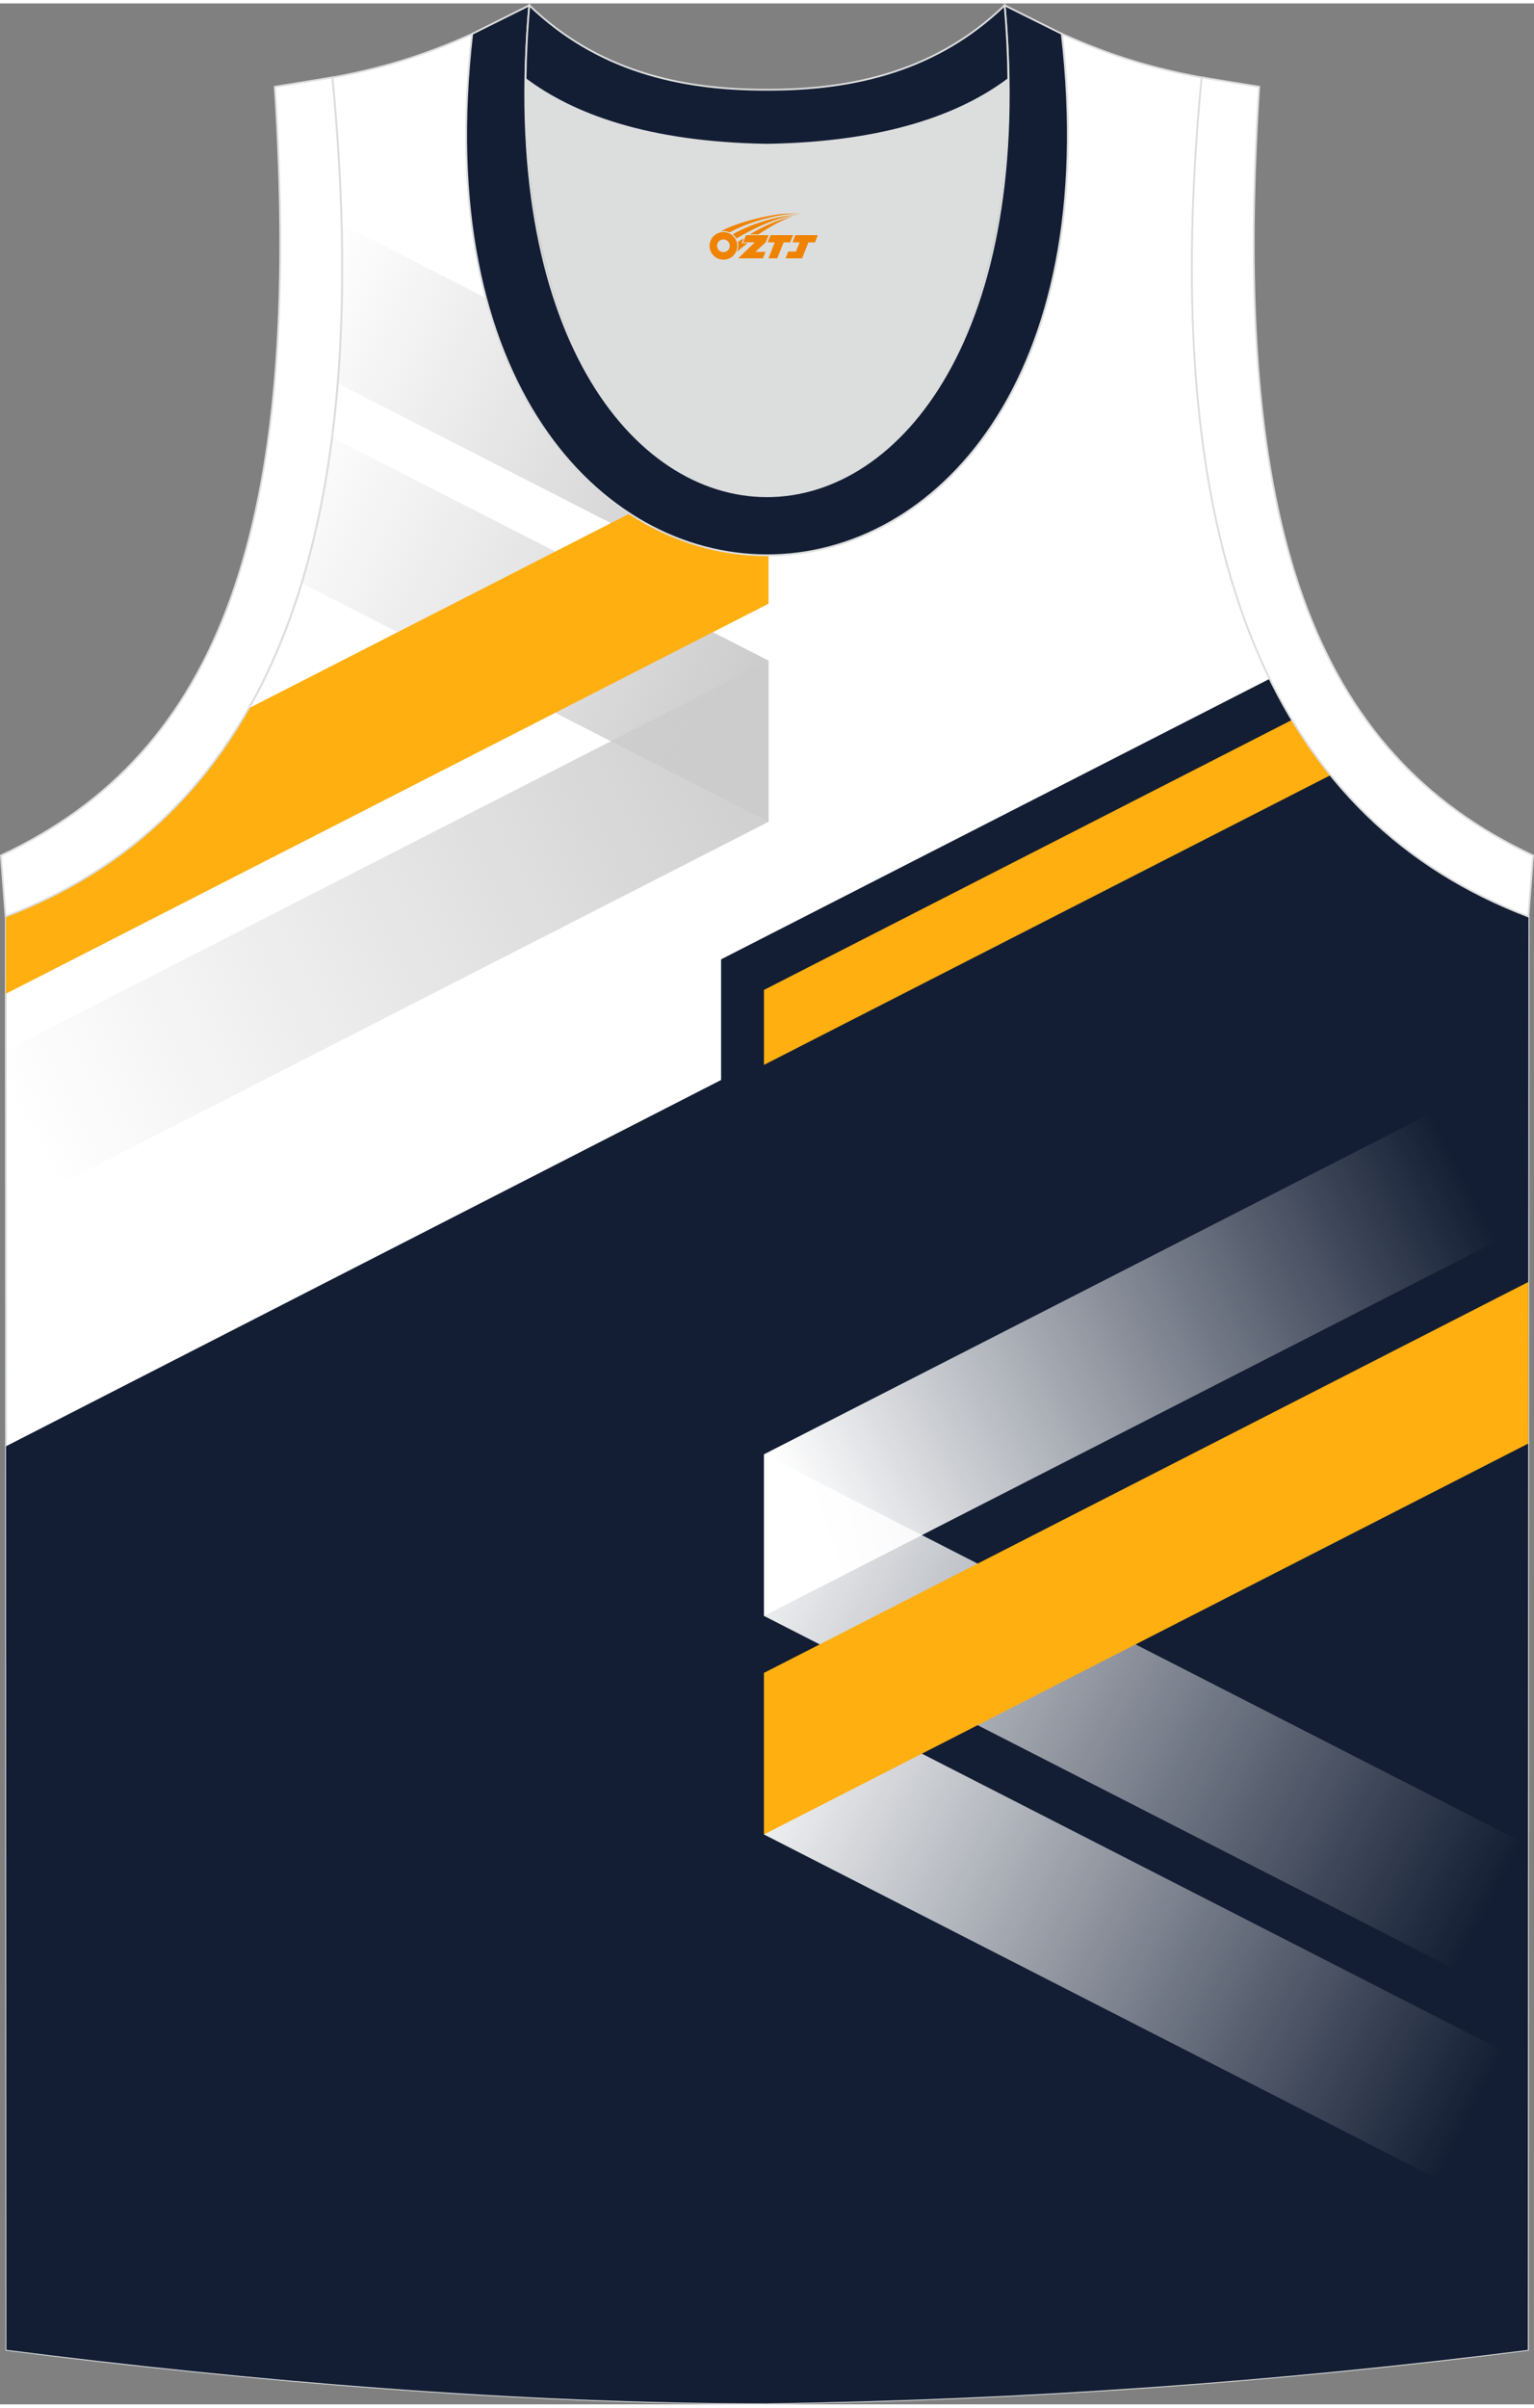
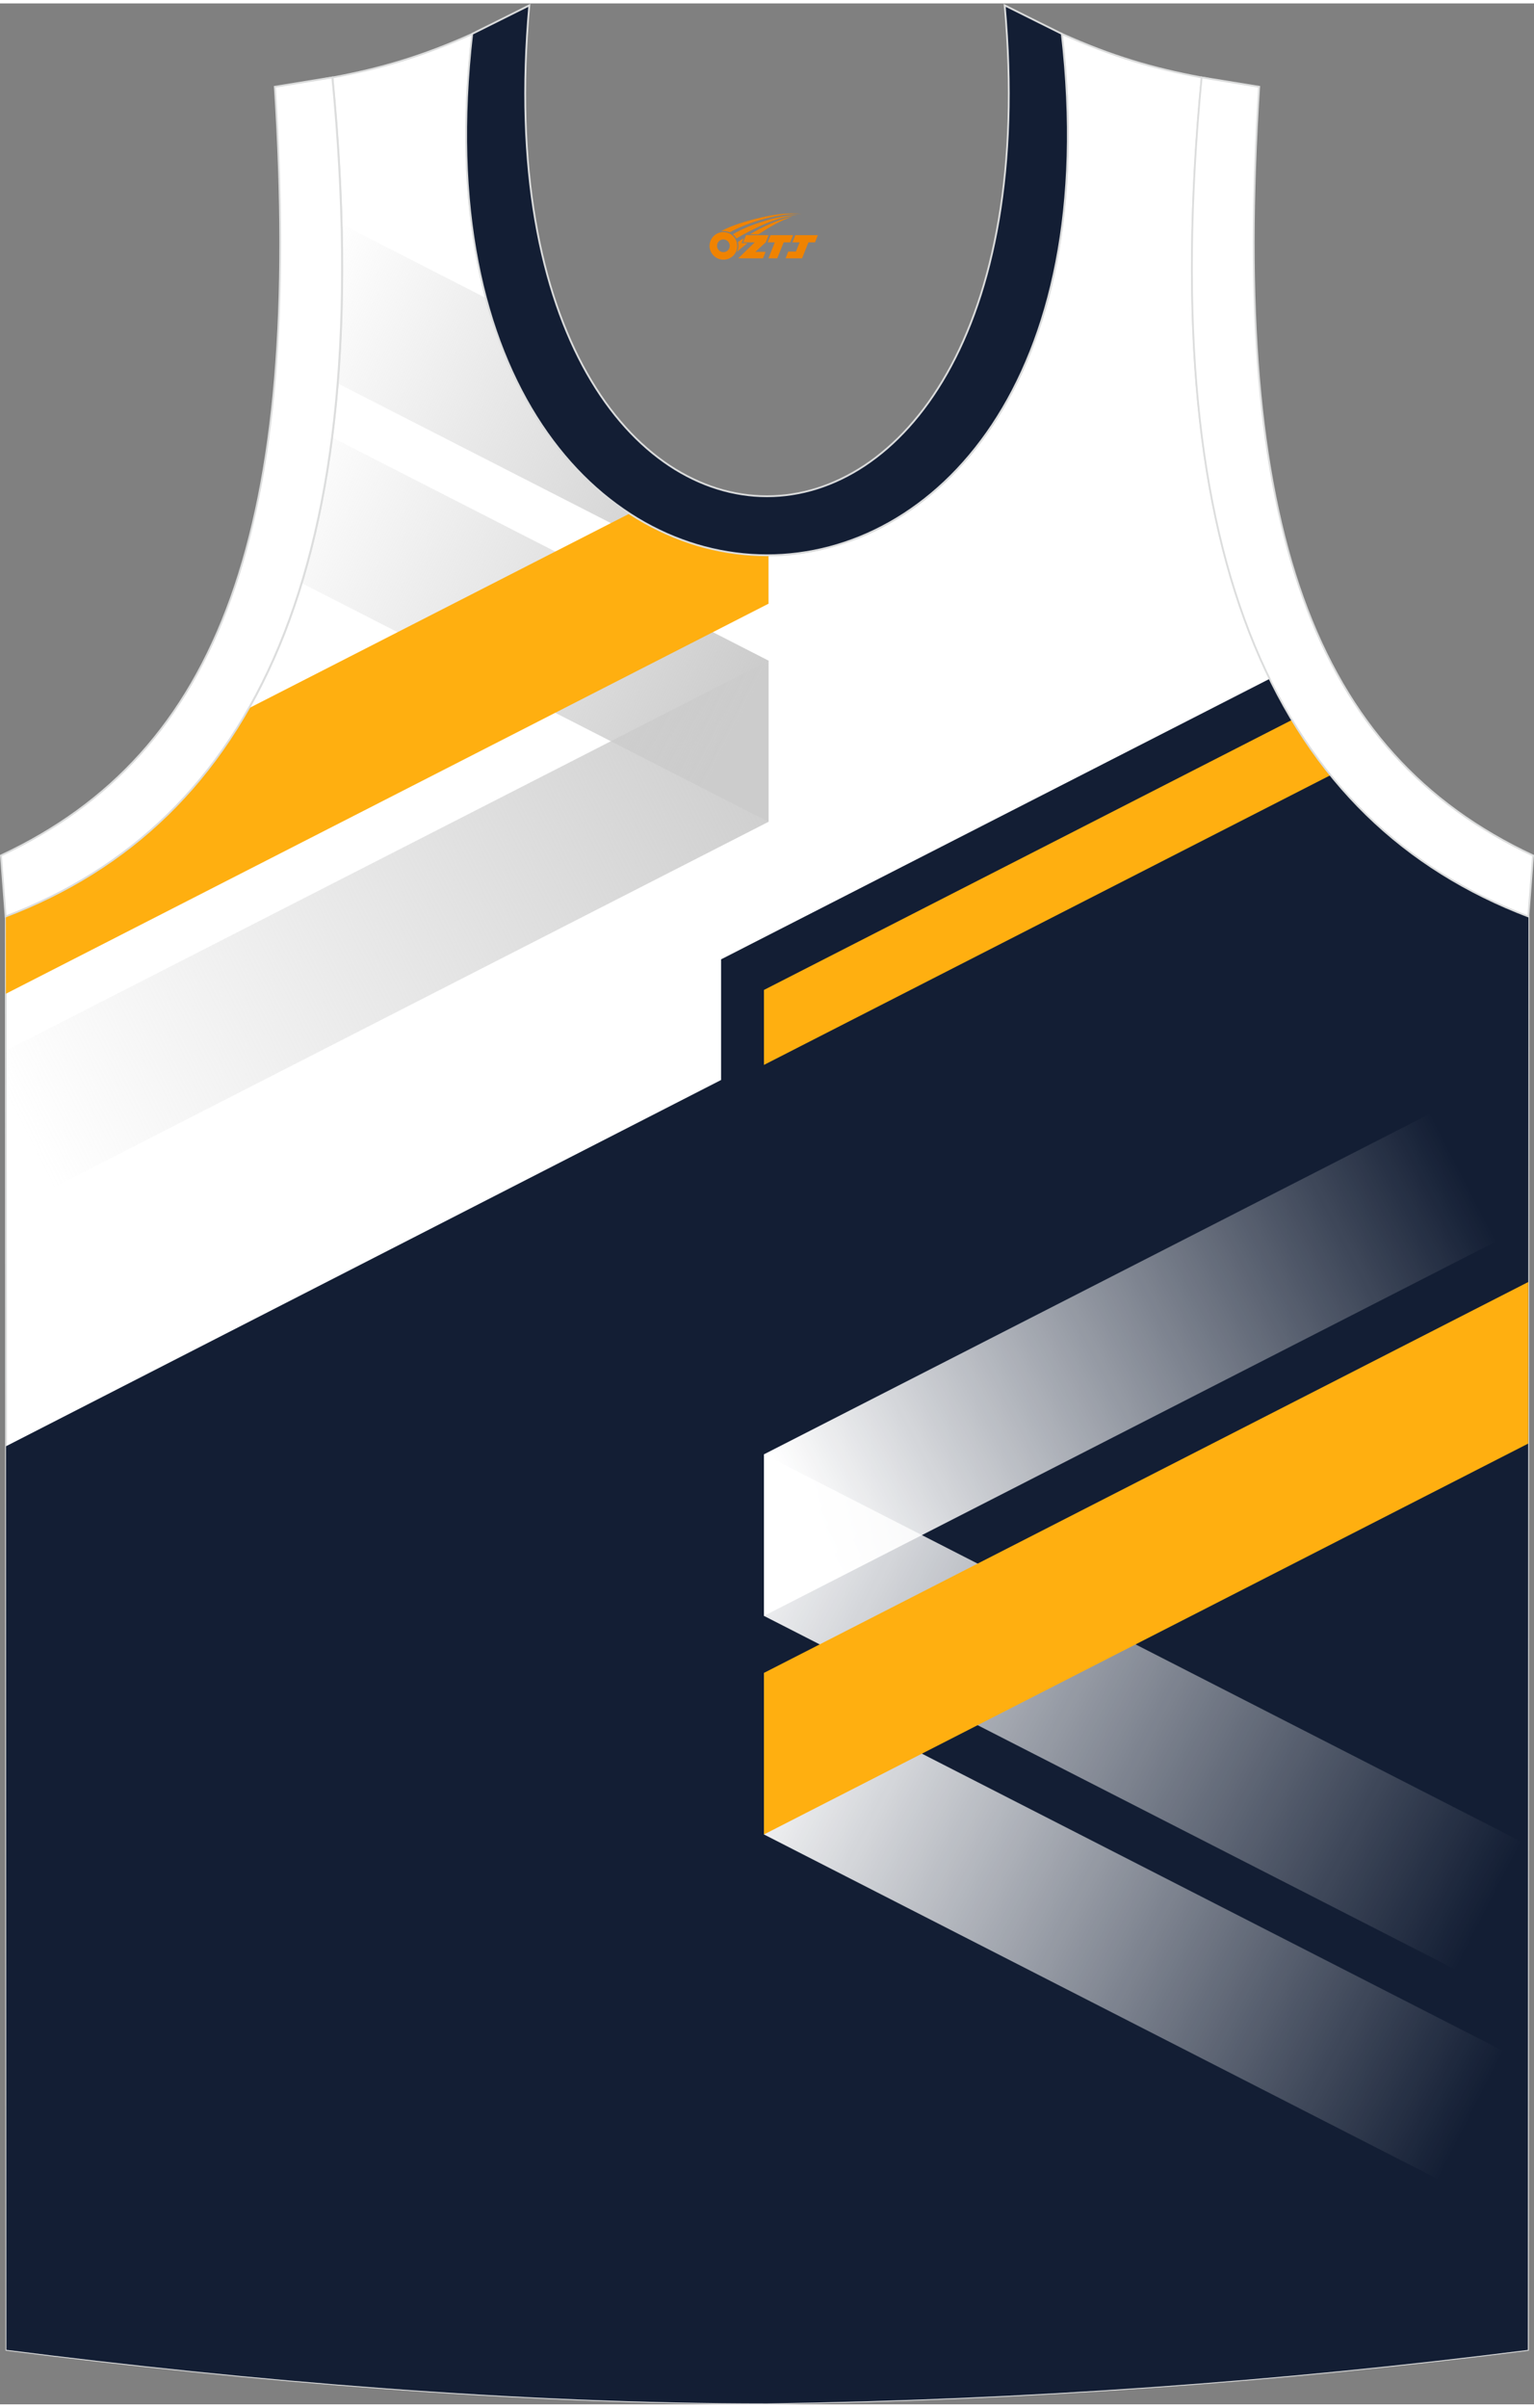
<svg xmlns="http://www.w3.org/2000/svg" version="1.1" id="图层_1" x="0px" y="0px" width="338.74px" height="531.5px" viewBox="0 0 340.03 532.01" enable-background="new 0 0 340.03 532.01" xml:space="preserve">
  <rect x="0" y="0" width="340.03" height="532.01" fill="#808080" stroke="none" />
  <g>
    <path fill-rule="evenodd" clip-rule="evenodd" fill="#FFFFFF" stroke="#DCDDDD" stroke-width="0.4" stroke-miterlimit="22.926" d="   M170.07,531.81c57.55-0.83,113.68-4.88,168.6-11.86l0.14-317.61c-54.7-20.78-82.92-77.27-72.42-185.92h0.02   c-10.68-2-19.8-4.62-31.02-9.67c17.85,154.06-148.54,154.06-130.69,0c-11.22,5.04-20.33,7.67-31.02,9.67h0.02   c10.5,108.64-17.72,165.11-72.42,185.9l0.14,317.61C55.89,526.86,115.18,531.81,170.07,531.81z" />
    <path fill-rule="evenodd" clip-rule="evenodd" fill="#131E34" d="M159.84,211.82l121.61-62.17c12.77,26.13,32.27,43.17,57.35,52.69   l-0.14,317.61c-54.92,6.98-111.05,11.03-168.6,11.86c-54.89,0-114.18-4.95-168.65-11.88L1.33,319.71l158.51-81.16V211.82z" />
    <path fill-rule="evenodd" clip-rule="evenodd" fill="#FFAF10" d="M169.34,218.6l117.06-59.84c2.63,4.38,5.48,8.45,8.54,12.24   l-125.6,64.21V218.6z" />
    <g>
      <linearGradient id="SVGID_1_" gradientUnits="userSpaceOnUse" x1="324.341" y1="272.041" x2="178.068" y2="196.631" gradientTransform="matrix(1 0 0 -1 0 531.897)">
        <stop offset="0" style="stop-color:#FFFFFF;stop-opacity:0" />
        <stop offset="1" style="stop-color:#FFFFFF" />
      </linearGradient>
      <polygon fill-rule="evenodd" clip-rule="evenodd" fill="url(#SVGID_1_)" points="169.34,321.5 338.8,234.87 338.78,270.67     169.34,357.3   " />
      <linearGradient id="SVGID_2_" gradientUnits="userSpaceOnUse" x1="326.174" y1="64.013" x2="164.743" y2="146.245" gradientTransform="matrix(1 0 0 -1 0 531.897)">
        <stop offset="0" style="stop-color:#FFFFFF;stop-opacity:0" />
        <stop offset="1" style="stop-color:#FFFFFF" />
      </linearGradient>
      <polygon fill-rule="evenodd" clip-rule="evenodd" fill="url(#SVGID_2_)" points="338.7,456.52 169.34,369.93 169.34,405.73     338.68,492.31   " />
      <linearGradient id="SVGID_3_" gradientUnits="userSpaceOnUse" x1="329.962" y1="110.136" x2="162.973" y2="196.031" gradientTransform="matrix(1 0 0 -1 0 531.897)">
        <stop offset="0" style="stop-color:#FFFFFF;stop-opacity:0" />
        <stop offset="1" style="stop-color:#FFFFFF" />
      </linearGradient>
      <polygon fill-rule="evenodd" clip-rule="evenodd" fill="url(#SVGID_3_)" points="338.72,408.1 169.34,321.5 169.34,357.3     338.7,443.89   " />
      <polygon fill-rule="evenodd" clip-rule="evenodd" fill="#FFAF10" points="169.34,369.93 338.77,283.31 338.76,319.11     169.34,405.73   " />
    </g>
    <linearGradient id="SVGID_4_" gradientUnits="userSpaceOnUse" x1="4.386" y1="284.115" x2="176.429" y2="370.894" gradientTransform="matrix(1 0 0 -1 0 531.897)">
      <stop offset="0" style="stop-color:#CCCCCC;stop-opacity:0" />
      <stop offset="1" style="stop-color:#CCCCCC" />
    </linearGradient>
    <polygon fill-rule="evenodd" clip-rule="evenodd" fill="url(#SVGID_4_)" points="170.34,181.35 1.31,267.77 1.29,232.05    170.34,145.63  " />
    <linearGradient id="SVGID_5_" gradientUnits="userSpaceOnUse" x1="67.403" y1="468.412" x2="164.793" y2="420.286" gradientTransform="matrix(1 0 0 -1 0 531.897)">
      <stop offset="0" style="stop-color:#CCCCCC;stop-opacity:0" />
      <stop offset="1" style="stop-color:#CCCCCC" />
    </linearGradient>
    <path fill-rule="evenodd" clip-rule="evenodd" fill="url(#SVGID_5_)" d="M74.88,84.21l95.46,48.81v-10.73   c-26.17,0.14-52.38-18.86-62.55-56.97L75.74,48.93C76.06,61.51,75.77,73.26,74.88,84.21z" />
    <linearGradient id="SVGID_6_" gradientUnits="userSpaceOnUse" x1="59.181" y1="425.101" x2="163.392" y2="372.048" gradientTransform="matrix(1 0 0 -1 0 531.897)">
      <stop offset="0" style="stop-color:#CCCCCC;stop-opacity:0" />
      <stop offset="1" style="stop-color:#CCCCCC" />
    </linearGradient>
    <path fill-rule="evenodd" clip-rule="evenodd" fill="url(#SVGID_6_)" d="M66.88,128.46l103.46,52.89v-35.73L73.63,96.18   C72.12,107.94,69.85,118.68,66.88,128.46z" />
    <path fill-rule="evenodd" clip-rule="evenodd" fill="#FFAF10" d="M170.34,133.02L1.29,219.45l-0.01-17.12   c22.93-8.71,41.2-23.7,53.92-46.17l84.35-43.12c9.56,6.23,20.17,9.31,30.79,9.26V133.02z" />
-     <path fill-rule="evenodd" clip-rule="evenodd" fill="#DCDDDD" d="M170.02,31.33c26.54-0.42,43.05-6.71,53.45-14.5   c0.02-0.06,0.03-0.12,0.05-0.18c1.15,124.11-108.15,124.11-107,0c0.02,0.06,0.03,0.12,0.05,0.18   C126.97,24.62,143.49,30.91,170.02,31.33z" />
    <path fill-rule="evenodd" clip-rule="evenodd" fill="#FFFFFF" stroke="#DCDDDD" stroke-width="0.4" stroke-miterlimit="22.926" d="   M338.78,202.32c-54.7-20.78-82.92-77.27-72.42-185.92l12.75,2.07c-6.32,97.71,12.05,147.58,60.71,170.34L338.78,202.32z" />
    <path fill-rule="evenodd" clip-rule="evenodd" fill="#FFFFFF" stroke="#DCDDDD" stroke-width="0.4" stroke-miterlimit="22.926" d="   M1.24,202.32c54.7-20.78,82.92-77.27,72.42-185.92l-12.74,2.07c6.32,97.71-12.05,147.58-60.71,170.34L1.24,202.32z" />
    <path fill-rule="evenodd" clip-rule="evenodd" fill="#131E34" stroke="#DCDDDD" stroke-width="0.4" stroke-miterlimit="22.926" d="   M117.33,0.43c-13.02,145.03,118.38,145.03,105.37,0l12.66,6.31c17.85,154.06-148.54,154.06-130.69,0L117.33,0.43z" />
-     <path fill-rule="evenodd" clip-rule="evenodd" fill="#131E34" stroke="#DCDDDD" stroke-width="0.4" stroke-miterlimit="22.926" d="   M117.33,0.43c14.87,14.31,33.03,18.75,52.68,18.7c19.66,0.05,37.81-4.4,52.68-18.7c0.5,5.63,0.77,11.02,0.82,16.19   c-0.02,0.06-0.03,0.13-0.05,0.19c-10.4,7.8-26.92,14.07-53.45,14.5c-26.54-0.42-43.05-6.71-53.46-14.5   c-0.02-0.06-0.03-0.13-0.05-0.19C116.56,11.45,116.82,6.06,117.33,0.43z" />
  </g>
  <g id="图层_x0020_1">
    <path fill="#F08300" d="M157.46,54.75c0.416,1.136,1.472,1.984,2.752,2.032c0.144,0,0.304,0,0.448-0.016h0.016   c0.016,0,0.064,0,0.128-0.016c0.032,0,0.048-0.016,0.08-0.016c0.064-0.016,0.144-0.032,0.224-0.048c0.016,0,0.016,0,0.032,0   c0.192-0.048,0.4-0.112,0.576-0.208c0.192-0.096,0.4-0.224,0.608-0.384c0.672-0.56,1.104-1.408,1.104-2.352   c0-0.224-0.032-0.448-0.08-0.672l0,0C163.3,52.87,163.25,52.7,163.17,52.52C162.7,51.43,161.62,50.67,160.35,50.67C158.66,50.67,157.28,52.04,157.28,53.74C157.28,54.09,157.34,54.43,157.46,54.75L157.46,54.75L157.46,54.75z M161.76,53.77L161.76,53.77C161.73,54.55,161.07,55.15,160.29,55.11C159.5,55.08,158.91,54.43,158.94,53.64c0.032-0.784,0.688-1.376,1.472-1.344   C161.18,52.33,161.79,53,161.76,53.77L161.76,53.77z" />
    <polygon fill="#F08300" points="175.79,51.35 ,175.15,52.94 ,173.71,52.94 ,172.29,56.49 ,170.34,56.49 ,171.74,52.94 ,170.16,52.94    ,170.8,51.35" />
    <path fill="#F08300" d="M177.76,46.62c-1.008-0.096-3.024-0.144-5.056,0.112c-2.416,0.304-5.152,0.912-7.616,1.664   C163.04,49,161.17,49.72,159.82,50.49C160.02,50.46,160.21,50.44,160.4,50.44c0.48,0,0.944,0.112,1.36,0.288   C165.86,48.41,173.06,46.36,177.76,46.62L177.76,46.62L177.76,46.62z" />
    <path fill="#F08300" d="M163.23,52.09c4-2.368,8.88-4.672,13.488-5.248c-4.608,0.288-10.224,2-14.288,4.304   C162.75,51.4,163.02,51.72,163.23,52.09C163.23,52.09,163.23,52.09,163.23,52.09z" />
    <polygon fill="#F08300" points="181.28,51.35 ,180.66,52.94 ,179.2,52.94 ,177.79,56.49 ,177.33,56.49 ,175.82,56.49 ,174.13,56.49    ,174.72,54.99 ,176.43,54.99 ,177.25,52.94 ,175.66,52.94 ,176.3,51.35" />
    <polygon fill="#F08300" points="170.37,51.35 ,169.73,52.94 ,167.44,55.05 ,169.7,55.05 ,169.12,56.49 ,163.63,56.49 ,167.3,52.94    ,164.72,52.94 ,165.36,51.35" />
    <path fill="#F08300" d="M175.65,47.21c-3.376,0.752-6.464,2.192-9.424,3.952h1.888C170.54,49.59,172.88,48.16,175.65,47.21z    M164.85,52.03C164.22,52.41,164.16,52.46,163.55,52.87c0.064,0.256,0.112,0.544,0.112,0.816c0,0.496-0.112,0.976-0.32,1.392   c0.176-0.16,0.32-0.304,0.432-0.4c0.272-0.24,0.768-0.64,1.6-1.296l0.32-0.256H164.37l0,0L164.85,52.03L164.85,52.03L164.85,52.03z" />
  </g>
</svg>